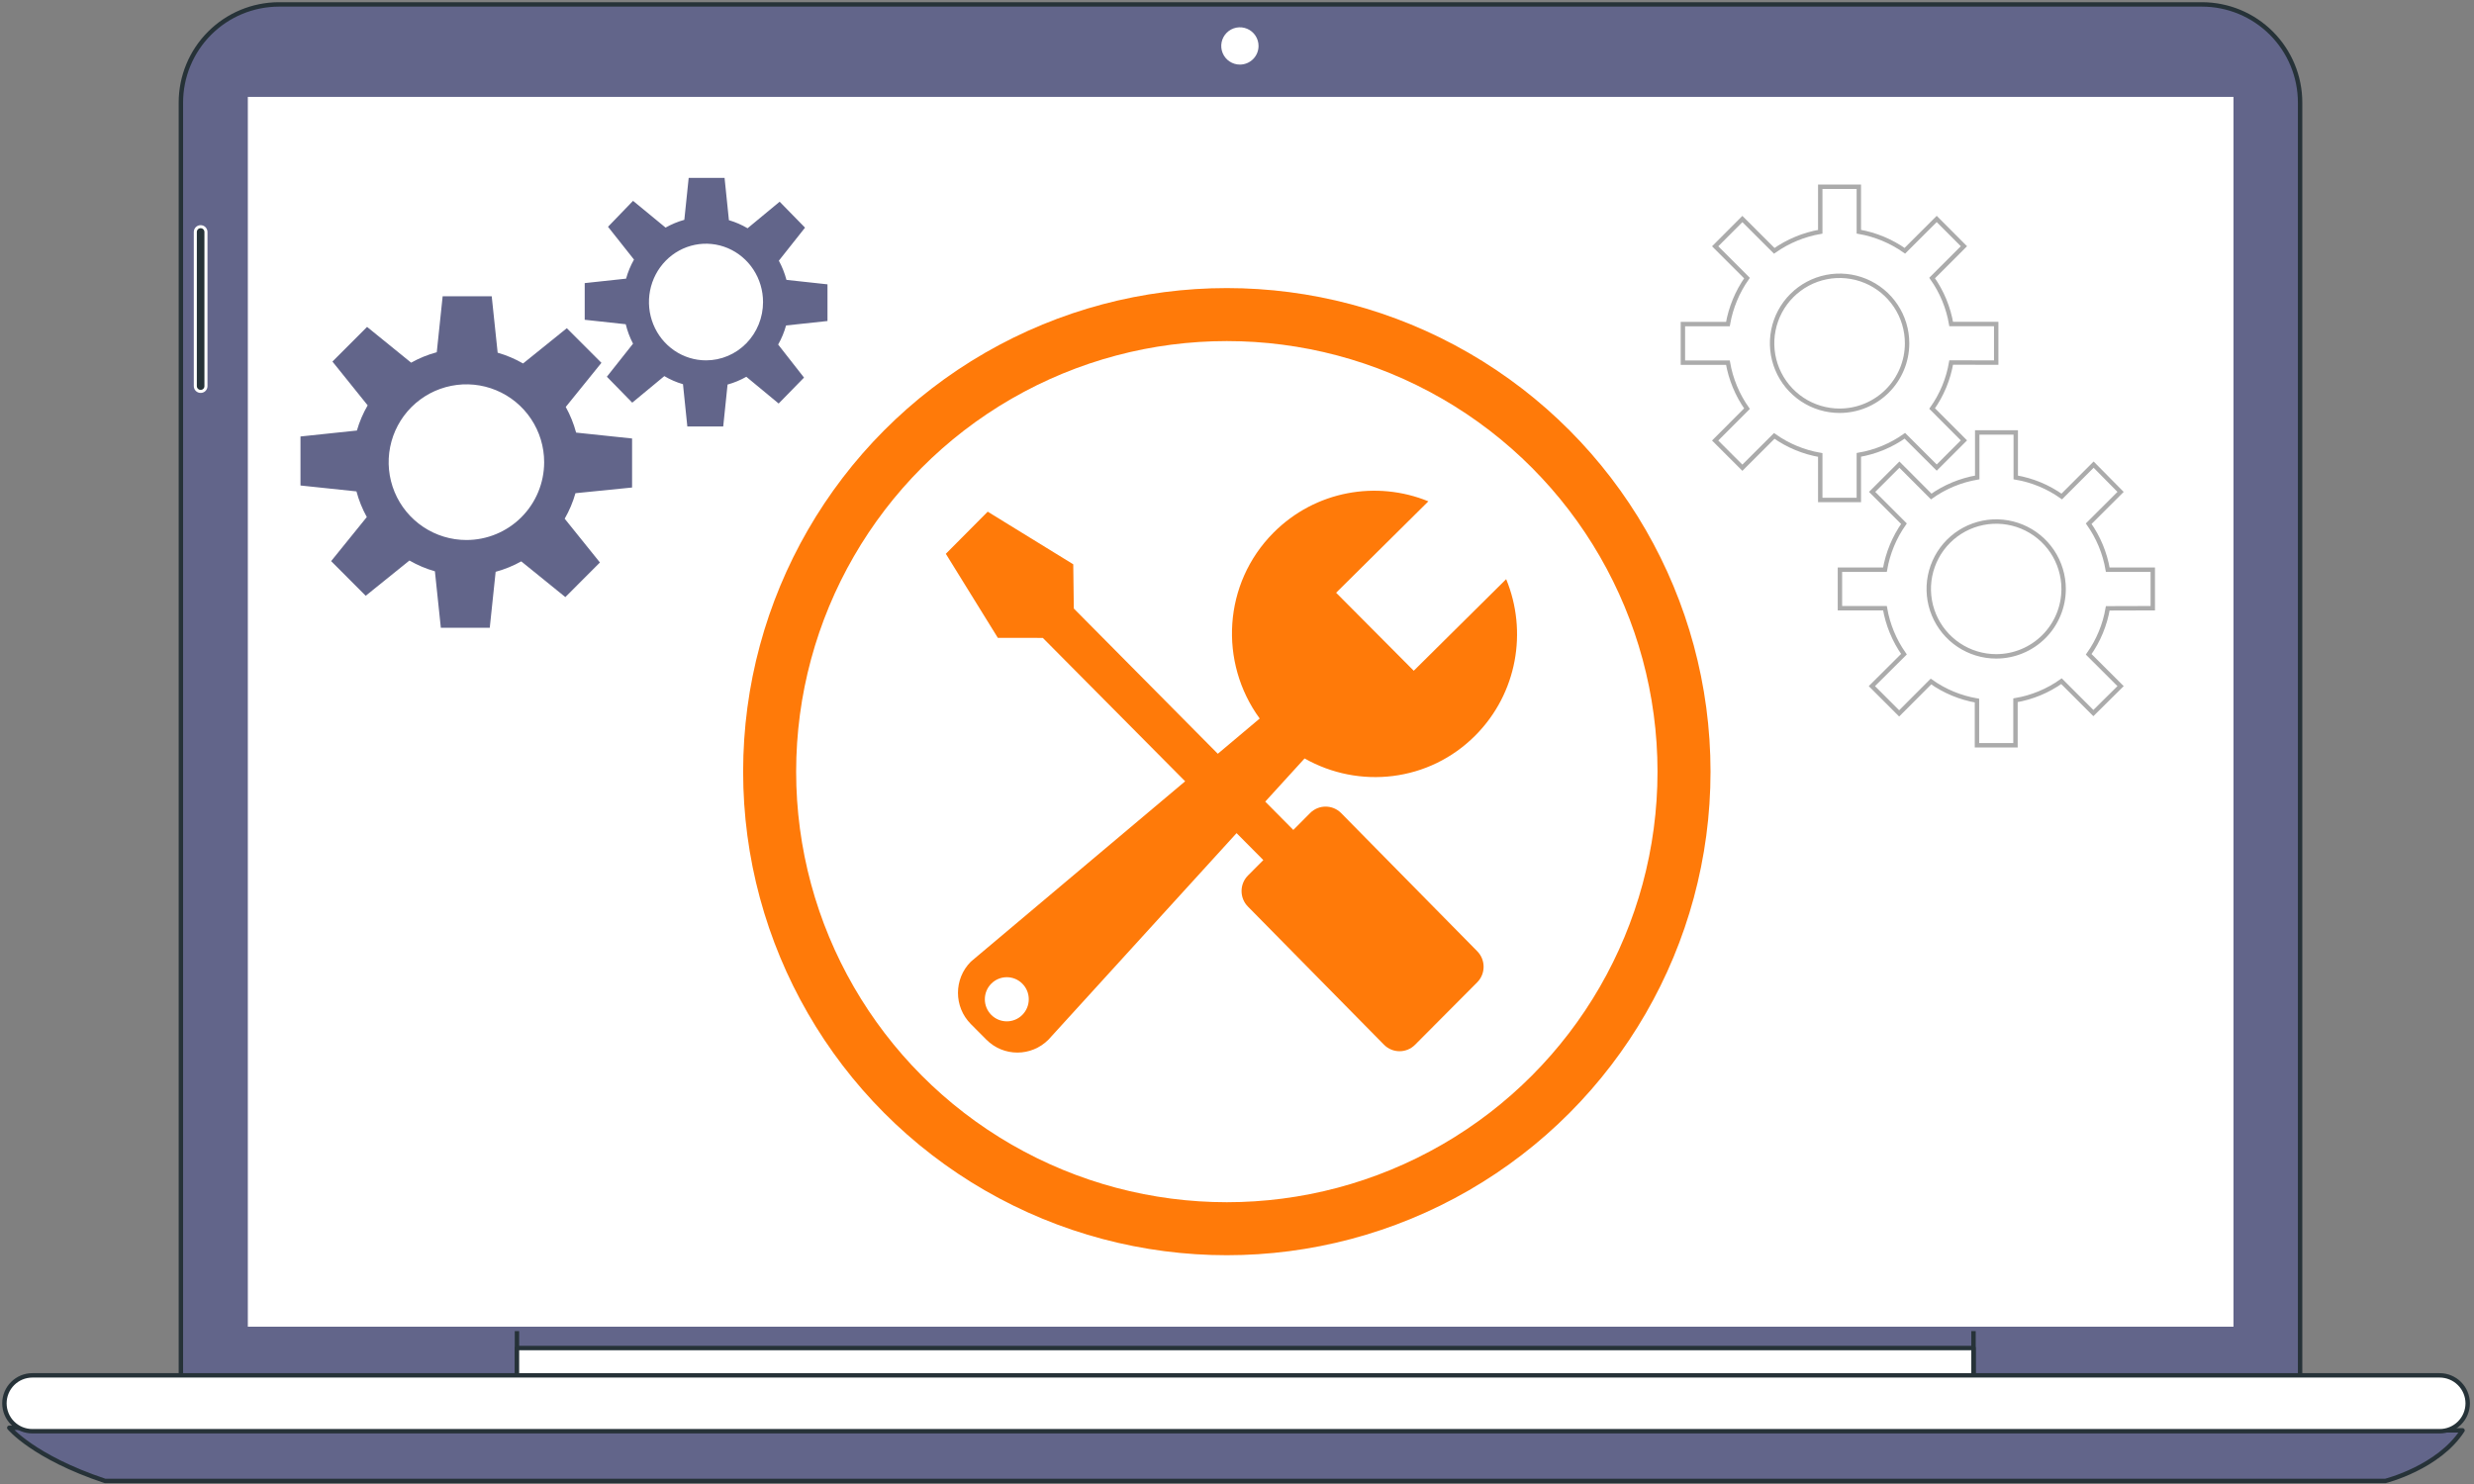
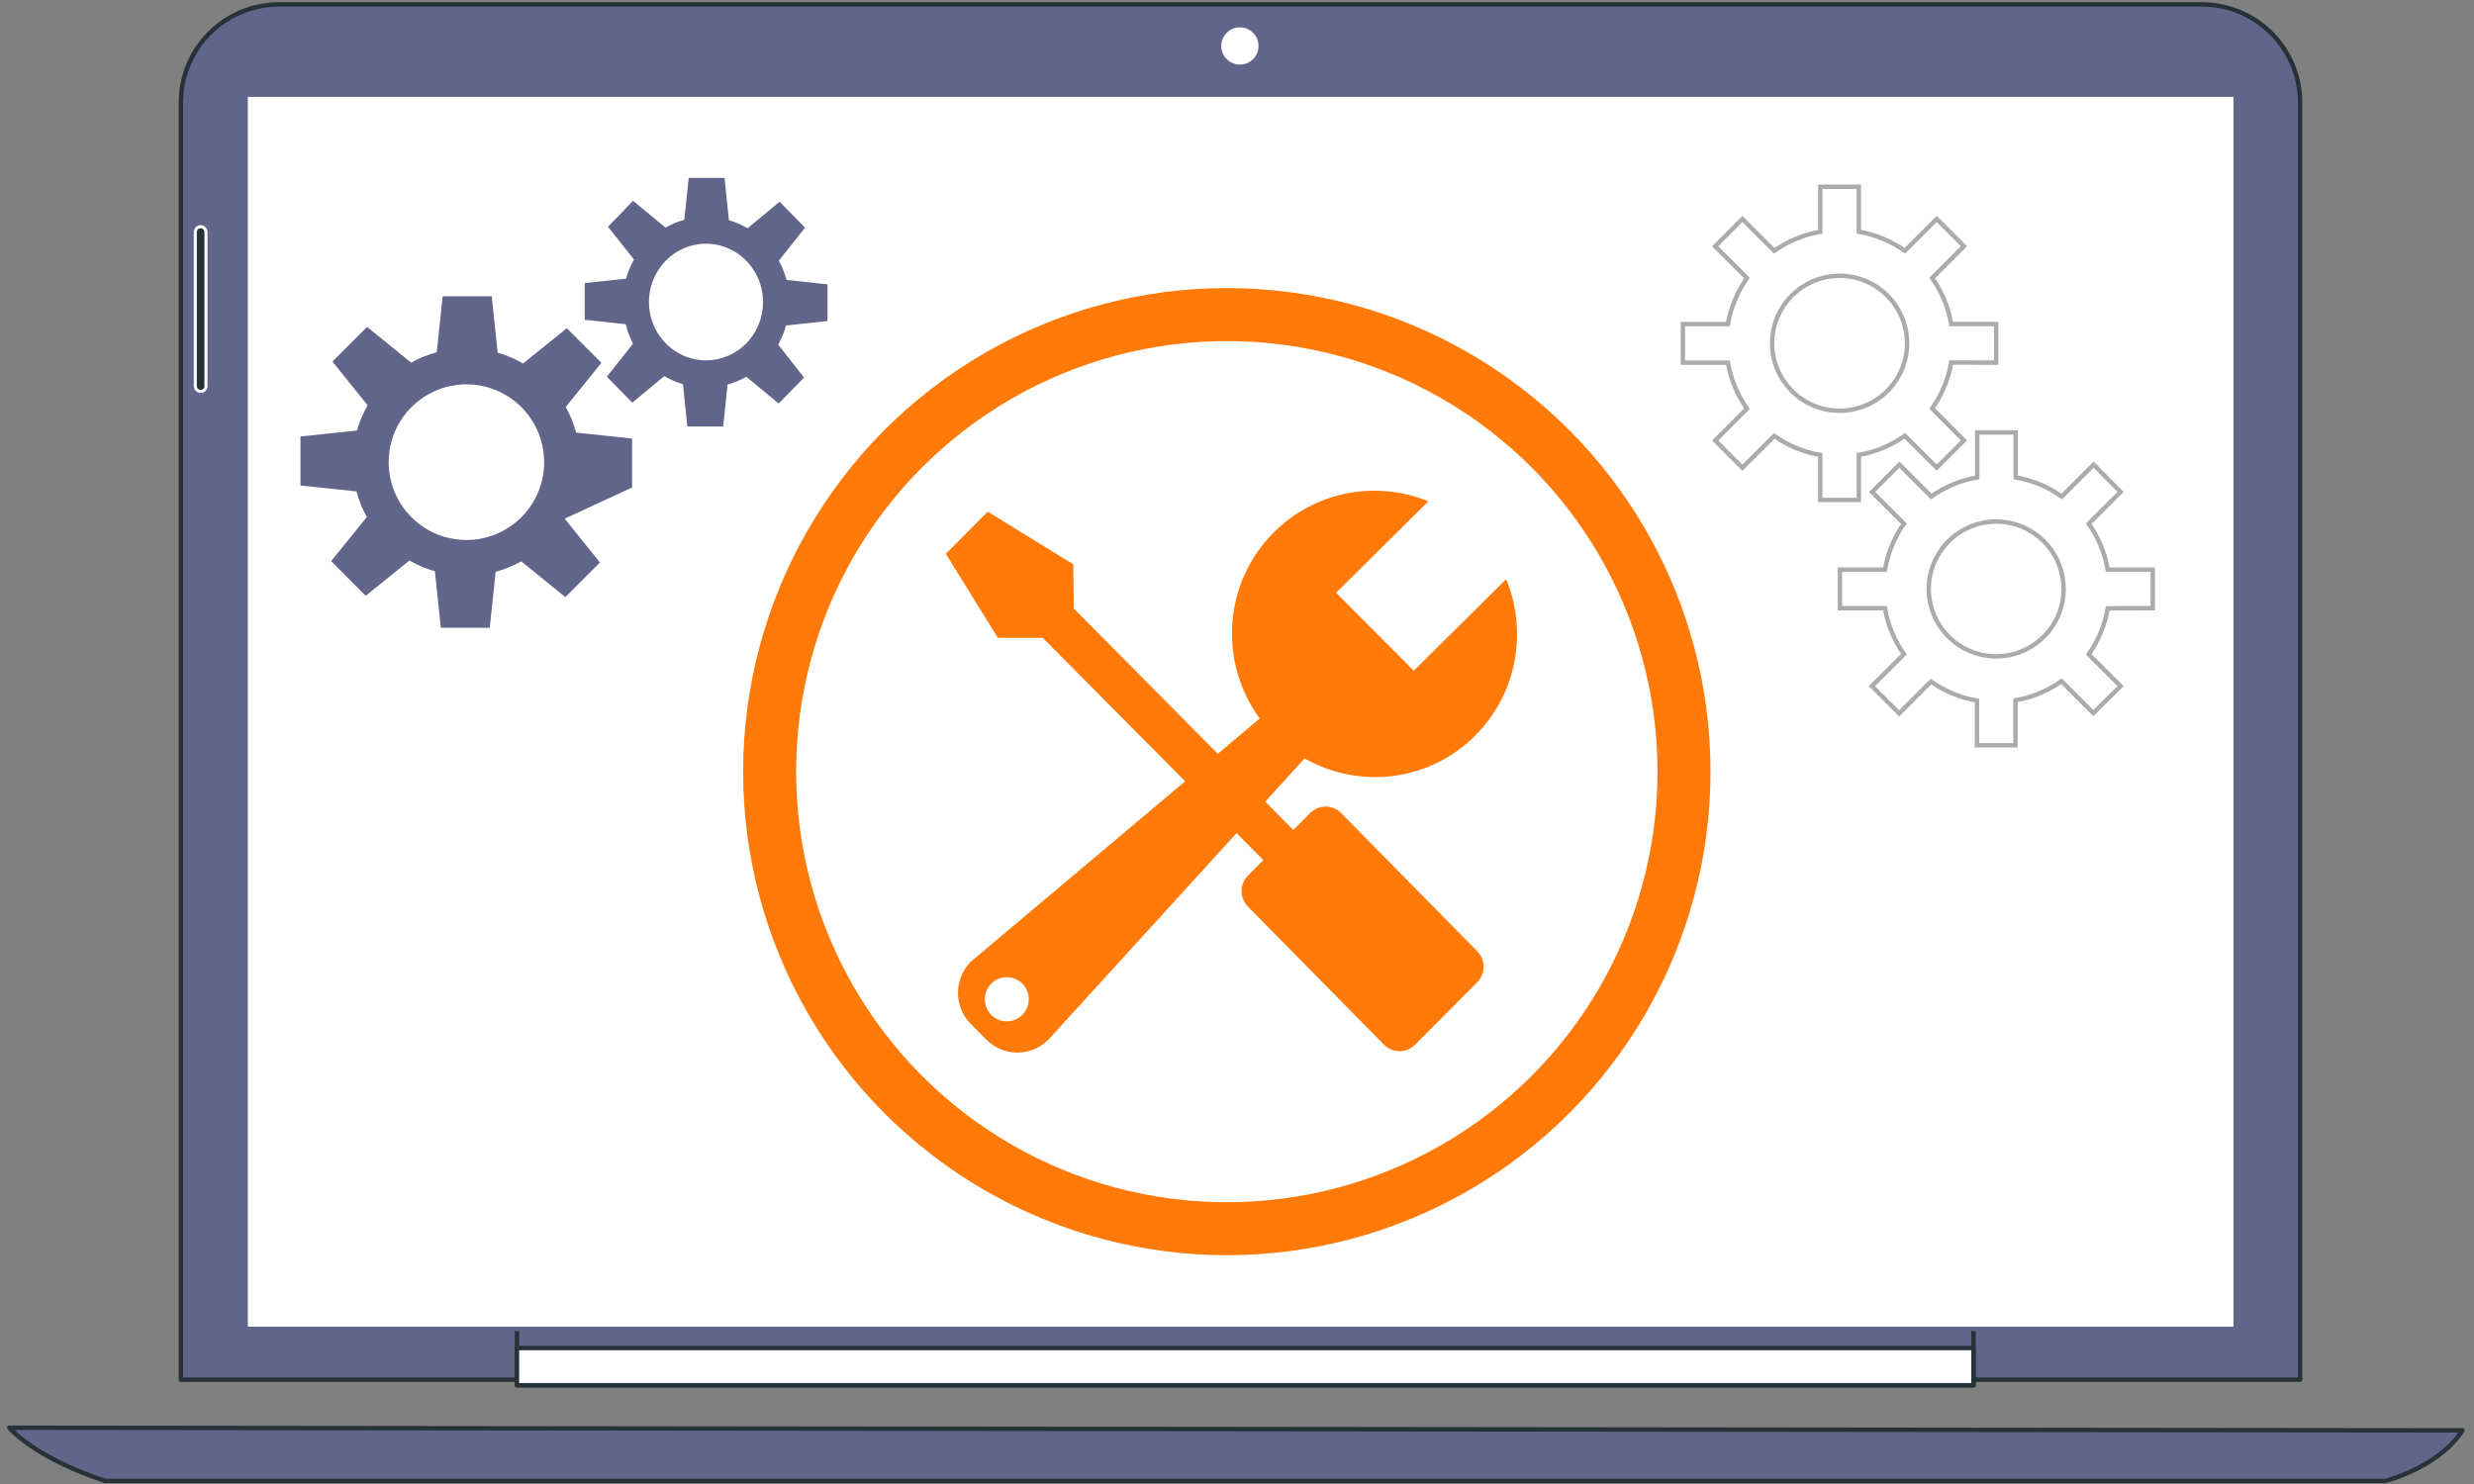
<svg xmlns="http://www.w3.org/2000/svg" width="560" height="336" viewBox="0 0 560 336" fill="none">
  <rect x="0" y="0" width="560" height="336" fill="#808080" stroke="none" />
  <path d="M63.116 1H498.413C504.307 1 509.96 3.341 514.127 7.509C518.295 11.677 520.636 17.329 520.636 23.223V312.38H40.945V23.205C40.95 17.324 43.286 11.684 47.442 7.521C51.598 3.359 57.234 1.014 63.116 1Z" fill="#62658A" stroke="#263238" stroke-linecap="round" stroke-linejoin="round" />
  <path d="M446.711 297.396H117.016V313.636H446.711V297.396Z" fill="#62658A" stroke="#263238" stroke-linecap="round" stroke-linejoin="round" />
  <path d="M446.711 305.211H117.016V313.637H446.711V305.211Z" fill="white" stroke="#263238" stroke-linecap="round" stroke-linejoin="round" />
  <path d="M2.098 323.265C2.098 323.265 7.505 329.876 23.762 335.301H539.962C539.962 335.301 551.98 332.283 557.405 323.858L2.098 323.265Z" fill="#62658A" stroke="#263238" stroke-linecap="round" stroke-linejoin="round" />
-   <path d="M552.243 324.05H7.332C6.501 324.052 5.678 323.89 4.91 323.574C4.142 323.258 3.444 322.793 2.856 322.206C2.267 321.62 1.801 320.923 1.482 320.156C1.164 319.388 1 318.566 1 317.735C1 316.056 1.667 314.445 2.855 313.258C4.042 312.07 5.653 311.403 7.332 311.403H552.243C553.921 311.408 555.529 312.076 556.715 313.263C557.902 314.449 558.57 316.057 558.575 317.735C558.57 319.412 557.901 321.018 556.714 322.201C555.527 323.385 553.919 324.05 552.243 324.05Z" fill="white" stroke="#263238" stroke-linecap="round" stroke-linejoin="round" />
  <path d="M284.876 10.419C284.88 9.584 284.635 8.766 284.173 8.069C283.711 7.373 283.053 6.829 282.282 6.507C281.511 6.185 280.662 6.099 279.842 6.26C279.022 6.421 278.268 6.821 277.676 7.411C277.084 8.001 276.68 8.753 276.516 9.572C276.352 10.391 276.434 11.241 276.753 12.013C277.072 12.786 277.613 13.446 278.308 13.911C279.002 14.375 279.819 14.623 280.655 14.623C281.771 14.623 282.842 14.181 283.634 13.393C284.425 12.605 284.871 11.536 284.876 10.419Z" fill="white" />
  <path d="M45.414 88.618C45.095 88.618 44.789 88.491 44.563 88.266C44.338 88.04 44.211 87.734 44.211 87.414V52.528C44.211 52.209 44.338 51.902 44.563 51.677C44.789 51.451 45.095 51.324 45.414 51.324C45.734 51.324 46.04 51.451 46.266 51.677C46.491 51.902 46.618 52.209 46.618 52.528V87.414C46.62 87.573 46.591 87.731 46.531 87.878C46.472 88.025 46.383 88.159 46.271 88.271C46.159 88.383 46.025 88.472 45.878 88.531C45.731 88.591 45.573 88.62 45.414 88.618Z" fill="#263238" stroke="white" stroke-width="0.692" stroke-linejoin="round" />
  <path d="M157.188 214.942H262.859" stroke="#263238" stroke-linecap="round" stroke-linejoin="round" />
  <path d="M157.188 229.437H262.859" stroke="#263238" stroke-linecap="round" stroke-linejoin="round" />
  <path d="M157.188 243.95H262.859" stroke="#263238" stroke-linecap="round" stroke-linejoin="round" />
-   <path d="M157.188 258.445H262.859" stroke="#263238" stroke-linecap="round" stroke-linejoin="round" />
  <path d="M67.969 191.237L185.502 119.458L311.529 188.847L406.247 110.841L486.625 180.09" stroke="#263238" stroke-miterlimit="10" />
  <path d="M134.105 150.628L155.16 144.732L171.172 155.669L189.697 143.895L204.855 151.465L214.973 143.895L230.794 144.436" stroke="#263238" stroke-miterlimit="10" />
  <path d="M369.938 141.366L390.992 150.629L403.62 137.145L417.087 148.1L432.262 133.779" stroke="#263238" stroke-miterlimit="10" />
-   <path d="M367.242 195.999L368.83 101.281L372.022 196.801L367.242 195.999Z" fill="#263238" />
  <path d="M245.625 196.207L246.811 125.789L249.183 196.8L245.625 196.207Z" fill="#263238" />
  <path d="M112.43 64.755V43.614" stroke="#263238" stroke-miterlimit="10" />
  <path d="M168.406 64.755V43.614" stroke="#263238" stroke-miterlimit="10" />
  <path d="M224.398 64.755V43.614" stroke="#263238" stroke-miterlimit="10" />
  <path d="M280.371 64.755V43.614" stroke="#263238" stroke-miterlimit="10" />
-   <path d="M336.363 64.755V43.614" stroke="#263238" stroke-miterlimit="10" />
  <path d="M392.352 64.755V43.614" stroke="#263238" stroke-miterlimit="10" />
  <path d="M448.336 64.755V43.614" stroke="#263238" stroke-miterlimit="10" />
  <path d="M506.059 21.431H55.598V300.884H506.059V21.431Z" fill="white" stroke="#62658A" stroke-linecap="round" stroke-linejoin="round" />
  <path d="M431.678 77.737C431.681 74.714 430.787 71.758 429.11 69.243C427.432 66.728 425.046 64.768 422.253 63.609C419.461 62.451 416.388 62.147 413.423 62.736C410.457 63.325 407.734 64.781 405.596 66.919C403.458 69.056 402.003 71.78 401.414 74.745C400.825 77.71 401.129 80.784 402.287 83.576C403.445 86.368 405.406 88.754 407.921 90.432C410.435 92.11 413.391 93.004 416.414 93.001C420.461 92.997 424.342 91.387 427.203 88.526C430.065 85.664 431.674 81.784 431.678 77.737Z" stroke="#ABABAB" stroke-miterlimit="10" />
  <path d="M451.848 82.096V73.363H441.657C441.017 69.613 439.543 66.054 437.343 62.949L444.543 55.749L438.384 49.575L431.169 56.776C428.059 54.585 424.503 53.112 420.755 52.461V42.285H412.022V52.476C408.276 53.129 404.72 54.603 401.609 56.79L394.393 49.59L388.234 55.764L395.435 62.964C393.247 66.075 391.774 69.631 391.12 73.378H380.93V82.111H391.12C391.771 85.858 393.244 89.415 395.435 92.525L388.234 99.74L394.393 105.899L401.609 98.698C404.713 100.899 408.272 102.373 412.022 103.013V113.203H420.755V102.983C424.507 102.347 428.066 100.872 431.169 98.669L438.384 105.869L444.543 99.71L437.343 92.495C439.546 89.392 441.021 85.833 441.657 82.081L451.848 82.096Z" stroke="#ABABAB" stroke-miterlimit="10" />
  <path d="M467.109 133.347C467.109 130.328 466.214 127.377 464.537 124.867C462.86 122.357 460.476 120.4 457.687 119.245C454.898 118.09 451.829 117.787 448.868 118.376C445.907 118.965 443.187 120.419 441.053 122.554C438.918 124.688 437.464 127.408 436.875 130.369C436.286 133.33 436.589 136.399 437.744 139.188C438.899 141.977 440.856 144.361 443.366 146.038C445.876 147.715 448.827 148.61 451.846 148.61C455.894 148.61 459.776 147.002 462.639 144.14C465.501 141.277 467.109 137.395 467.109 133.347Z" stroke="#ABABAB" stroke-miterlimit="10" />
  <path d="M487.291 137.705V128.987H477.1C476.458 125.237 474.984 121.679 472.786 118.574L480.001 111.373L473.901 105.199L466.686 112.415C463.584 110.211 460.024 108.737 456.272 108.1V97.91H447.554V108.1C443.804 108.74 440.245 110.214 437.141 112.415L429.94 105.199L423.766 111.373L430.967 118.574C428.779 121.683 427.311 125.24 426.667 128.987H416.477V137.705H426.667C427.311 141.452 428.779 145.009 430.967 148.119L423.707 155.349L429.881 161.523L437.081 154.308C440.185 156.508 443.744 157.983 447.495 158.622V168.738H456.213V158.548C459.964 157.911 463.524 156.437 466.627 154.234L473.842 161.449L480.001 155.349L472.786 148.149C474.984 145.044 476.458 141.485 477.1 137.735L487.291 137.705Z" stroke="#ABABAB" stroke-miterlimit="10" />
-   <path d="M143.074 110.38V99.281L130.406 97.947C129.863 95.923 129.075 93.973 128.06 92.14L136.136 82.148L128.299 74.311L118.4 82.296C116.587 81.254 114.656 80.434 112.647 79.855L111.303 67.079H100.196L98.864 79.752C96.84 80.294 94.892 81.087 93.065 82.114L83.087 74.015L75.249 81.863L83.223 91.775C82.182 93.57 81.363 95.485 80.785 97.479L68.016 98.825V109.924L80.683 111.258C81.227 113.282 82.015 115.232 83.029 117.065L74.953 127.046L82.779 134.894L92.678 126.909C94.492 127.956 96.428 128.776 98.442 129.35L99.786 142.137H110.859L112.192 129.464C114.214 128.917 116.161 128.124 117.99 127.103L127.969 135.19L135.795 127.354L127.821 117.441C128.866 115.624 129.685 113.686 130.258 111.669L143.074 110.38ZM105.585 122.266C102.103 122.268 98.699 121.237 95.804 119.302C92.908 117.366 90.65 114.615 89.316 111.395C87.983 108.175 87.632 104.631 88.31 101.211C88.988 97.792 90.663 94.65 93.124 92.184C95.585 89.719 98.721 88.039 102.135 87.358C105.55 86.677 109.089 87.025 112.306 88.359C115.522 89.693 118.272 91.951 120.206 94.85C122.14 97.748 123.173 101.156 123.173 104.642C123.173 109.315 121.32 113.796 118.022 117.1C114.724 120.405 110.25 122.263 105.585 122.266Z" fill="#62658A" />
+   <path d="M143.074 110.38V99.281L130.406 97.947C129.863 95.923 129.075 93.973 128.06 92.14L136.136 82.148L128.299 74.311L118.4 82.296C116.587 81.254 114.656 80.434 112.647 79.855L111.303 67.079H100.196L98.864 79.752C96.84 80.294 94.892 81.087 93.065 82.114L83.087 74.015L75.249 81.863L83.223 91.775C82.182 93.57 81.363 95.485 80.785 97.479L68.016 98.825V109.924L80.683 111.258C81.227 113.282 82.015 115.232 83.029 117.065L74.953 127.046L82.779 134.894L92.678 126.909C94.492 127.956 96.428 128.776 98.442 129.35L99.786 142.137H110.859L112.192 129.464C114.214 128.917 116.161 128.124 117.99 127.103L127.969 135.19L135.795 127.354L127.821 117.441L143.074 110.38ZM105.585 122.266C102.103 122.268 98.699 121.237 95.804 119.302C92.908 117.366 90.65 114.615 89.316 111.395C87.983 108.175 87.632 104.631 88.31 101.211C88.988 97.792 90.663 94.65 93.124 92.184C95.585 89.719 98.721 88.039 102.135 87.358C105.55 86.677 109.089 87.025 112.306 88.359C115.522 89.693 118.272 91.951 120.206 94.85C122.14 97.748 123.173 101.156 123.173 104.642C123.173 109.315 121.32 113.796 118.022 117.1C114.724 120.405 110.25 122.263 105.585 122.266Z" fill="#62658A" />
  <path d="M187.305 72.682V64.377L178.018 63.369C177.616 61.856 177.038 60.397 176.296 59.025L182.22 51.543L176.477 45.67L169.217 51.682C167.888 50.898 166.469 50.283 164.993 49.852L164.007 40.273H155.887L154.901 49.771C153.422 50.181 151.996 50.772 150.654 51.531L143.292 45.473L137.629 51.346L143.508 58.771C142.737 60.129 142.136 61.58 141.718 63.091L132.352 64.099V72.404L141.639 73.412C142.009 74.943 142.564 76.422 143.292 77.813L137.369 85.296L143.111 91.168L150.371 85.157C151.699 85.945 153.118 86.56 154.596 86.987L155.581 96.566H163.702L164.687 87.068C166.167 86.658 167.593 86.067 168.934 85.307L176.251 91.365L181.993 85.493L176.138 78.01C176.908 76.652 177.51 75.201 177.927 73.69L187.305 72.682ZM159.806 81.589C157.252 81.589 154.756 80.815 152.632 79.364C150.509 77.913 148.854 75.851 147.877 73.438C146.9 71.025 146.644 68.37 147.142 65.808C147.64 63.247 148.87 60.894 150.676 59.047C152.481 57.201 154.782 55.943 157.287 55.434C159.791 54.924 162.387 55.186 164.747 56.185C167.106 57.184 169.122 58.877 170.541 61.048C171.96 63.22 172.717 65.773 172.717 68.385C172.719 70.119 172.386 71.837 171.737 73.439C171.089 75.042 170.138 76.499 168.939 77.725C167.739 78.951 166.316 79.924 164.748 80.587C163.181 81.25 161.502 81.591 159.806 81.589Z" fill="#62658A" />
  <circle cx="277.698" cy="174.713" r="103.487" stroke="#FF7A09" stroke-width="12" />
  <path d="M340.928 131.131C345.783 142.901 343.47 156.951 333.947 166.523C323.462 177.061 307.616 178.71 295.299 171.723L286.393 181.499L292.747 187.91L296.544 184.094C298.483 182.14 301.632 182.14 303.571 184.094L334.362 215.358C336.306 217.307 336.306 220.472 334.362 222.421L320.308 236.547C318.369 238.501 315.22 238.501 313.281 236.547L282.49 205.283C280.546 203.334 280.546 200.169 282.49 198.22L285.958 194.734L279.903 188.633L237.321 235.392C233.438 239.295 227.145 239.295 223.267 235.392L219.754 231.861C215.871 227.958 215.871 221.633 219.754 217.735L268.264 176.898L236.045 144.428L225.869 144.423L214.094 125.391L223.571 115.85L242.936 127.763L243.062 137.777L275.656 170.665L285.138 162.686C275.868 149.985 276.835 132.093 288.256 120.613C297.734 111.087 311.636 108.721 323.315 113.509L302.437 134.205L320.009 151.867L340.928 131.131ZM231.408 222.716C229.469 220.768 226.325 220.768 224.381 222.716C222.437 224.671 222.437 227.831 224.381 229.785C226.325 231.734 229.469 231.734 231.408 229.785C233.352 227.825 233.352 224.665 231.408 222.716Z" fill="#FF7A09" />
</svg>